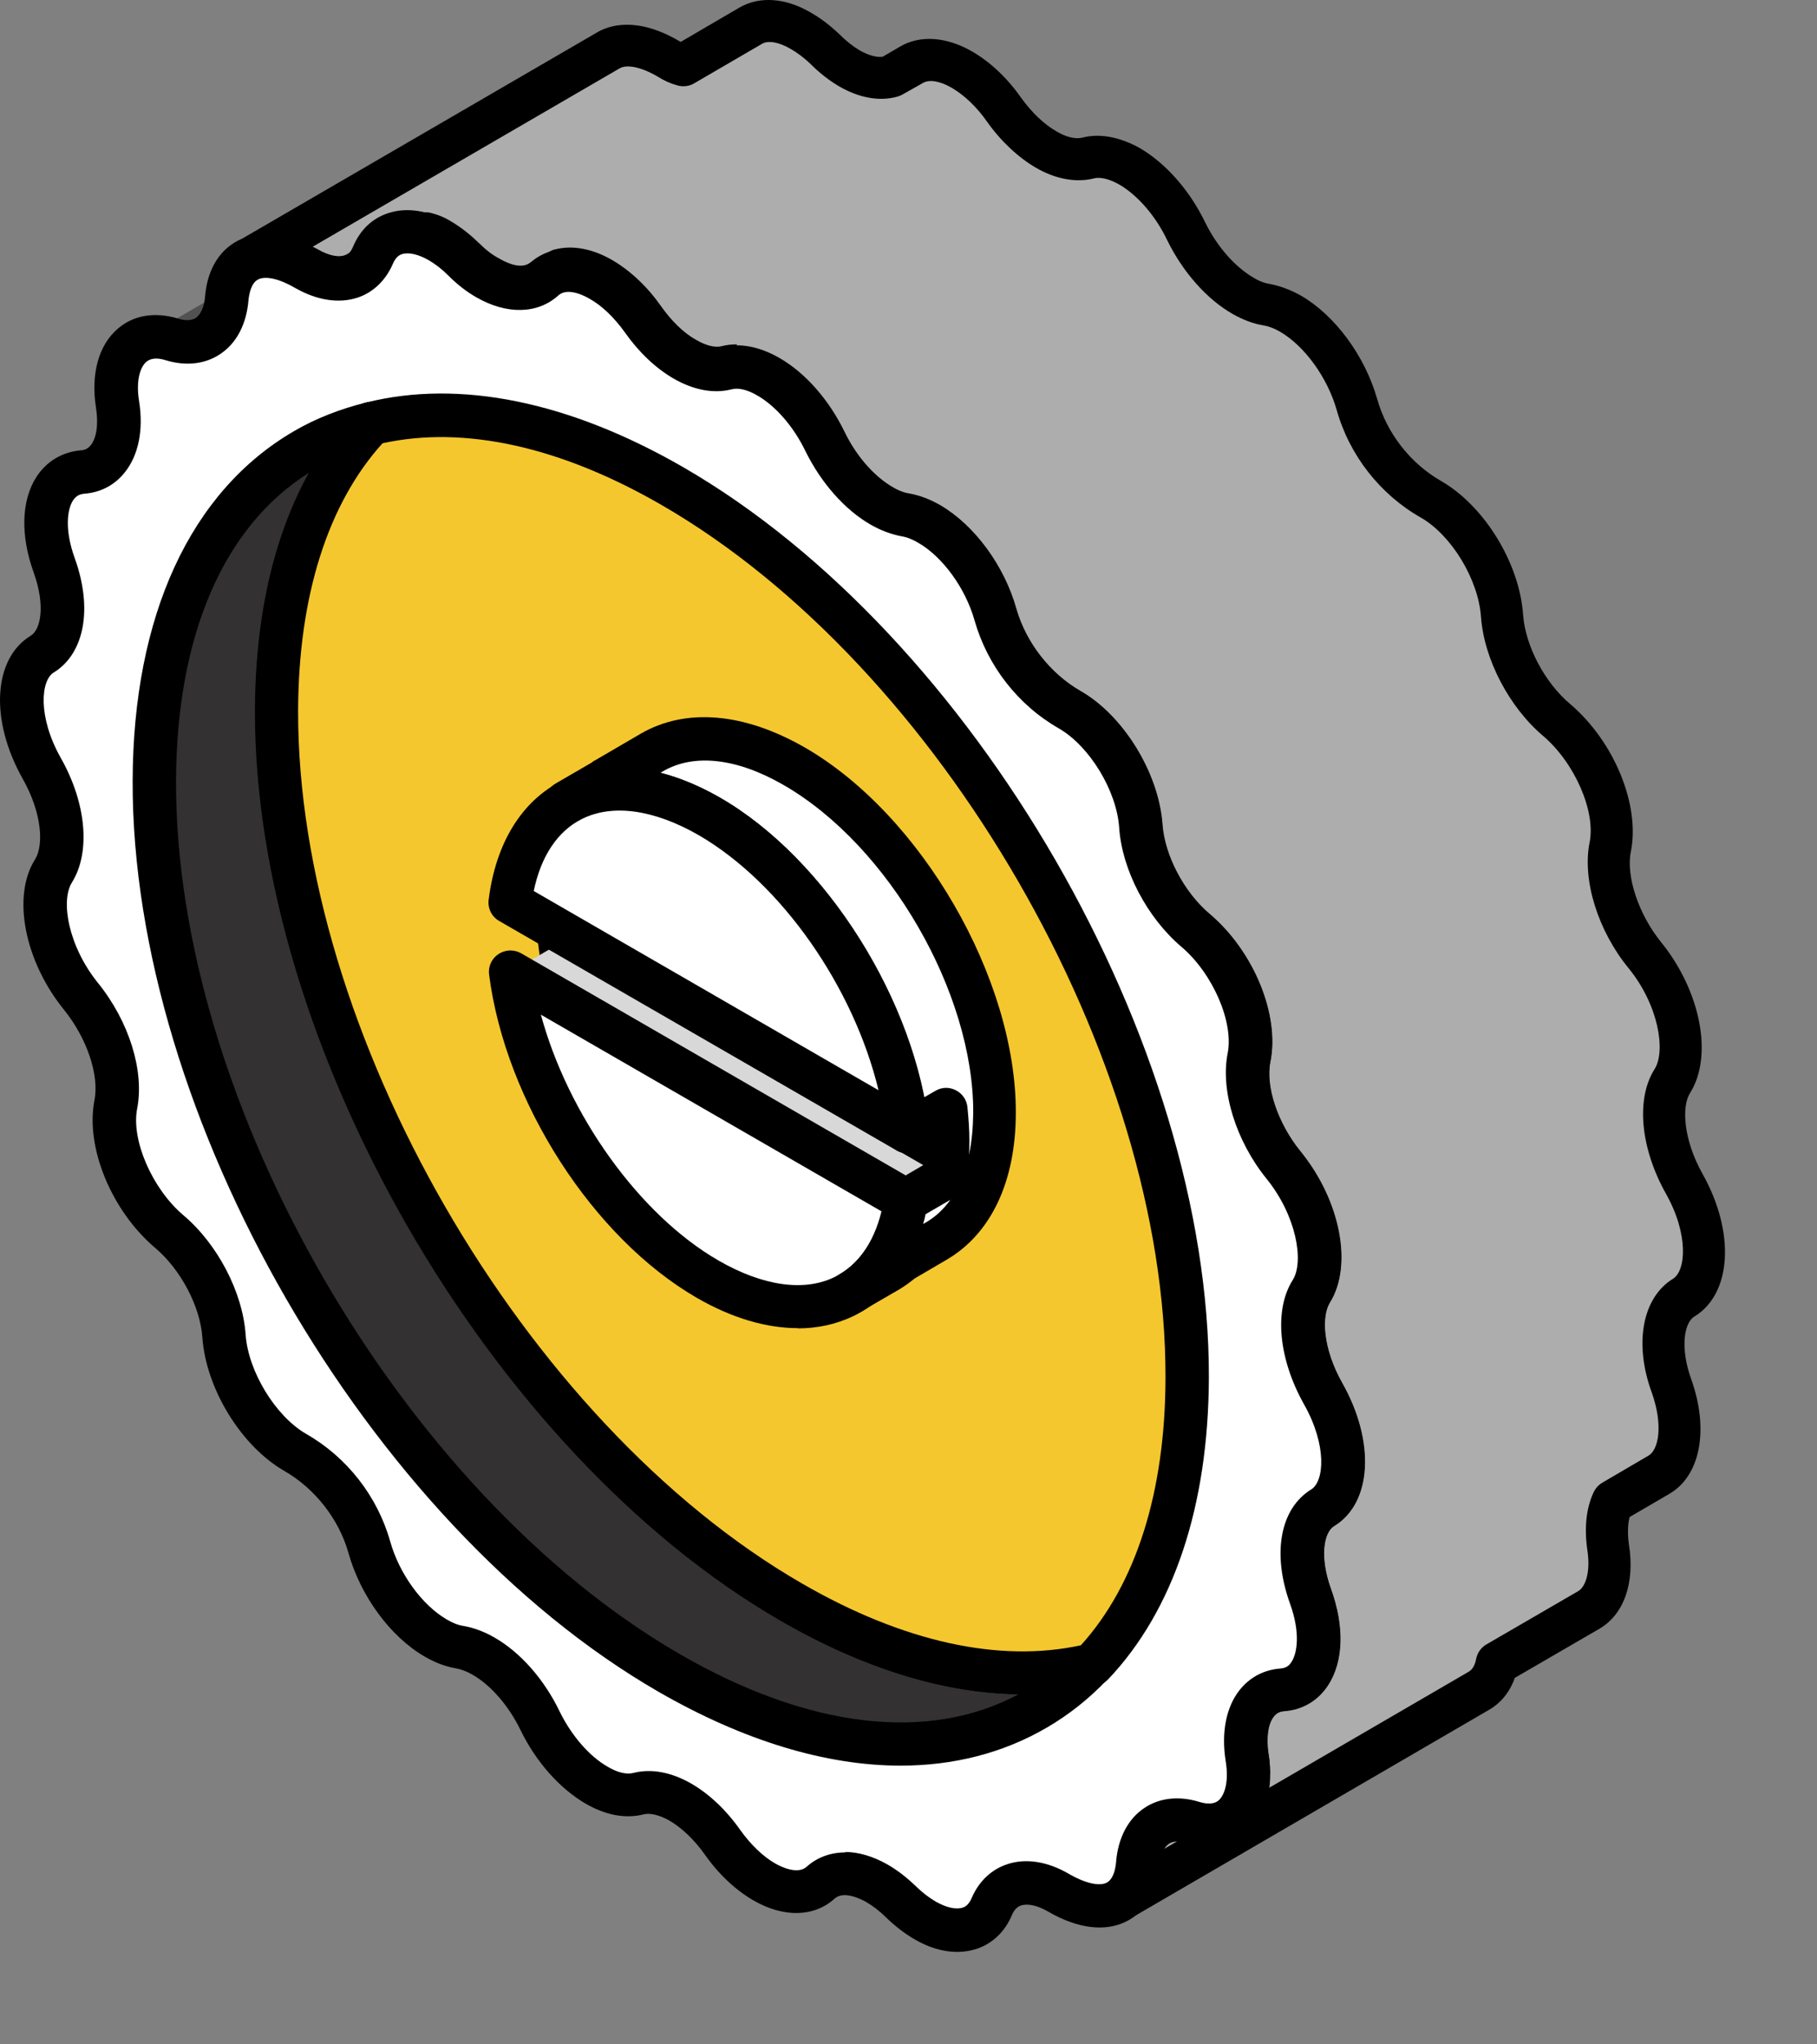
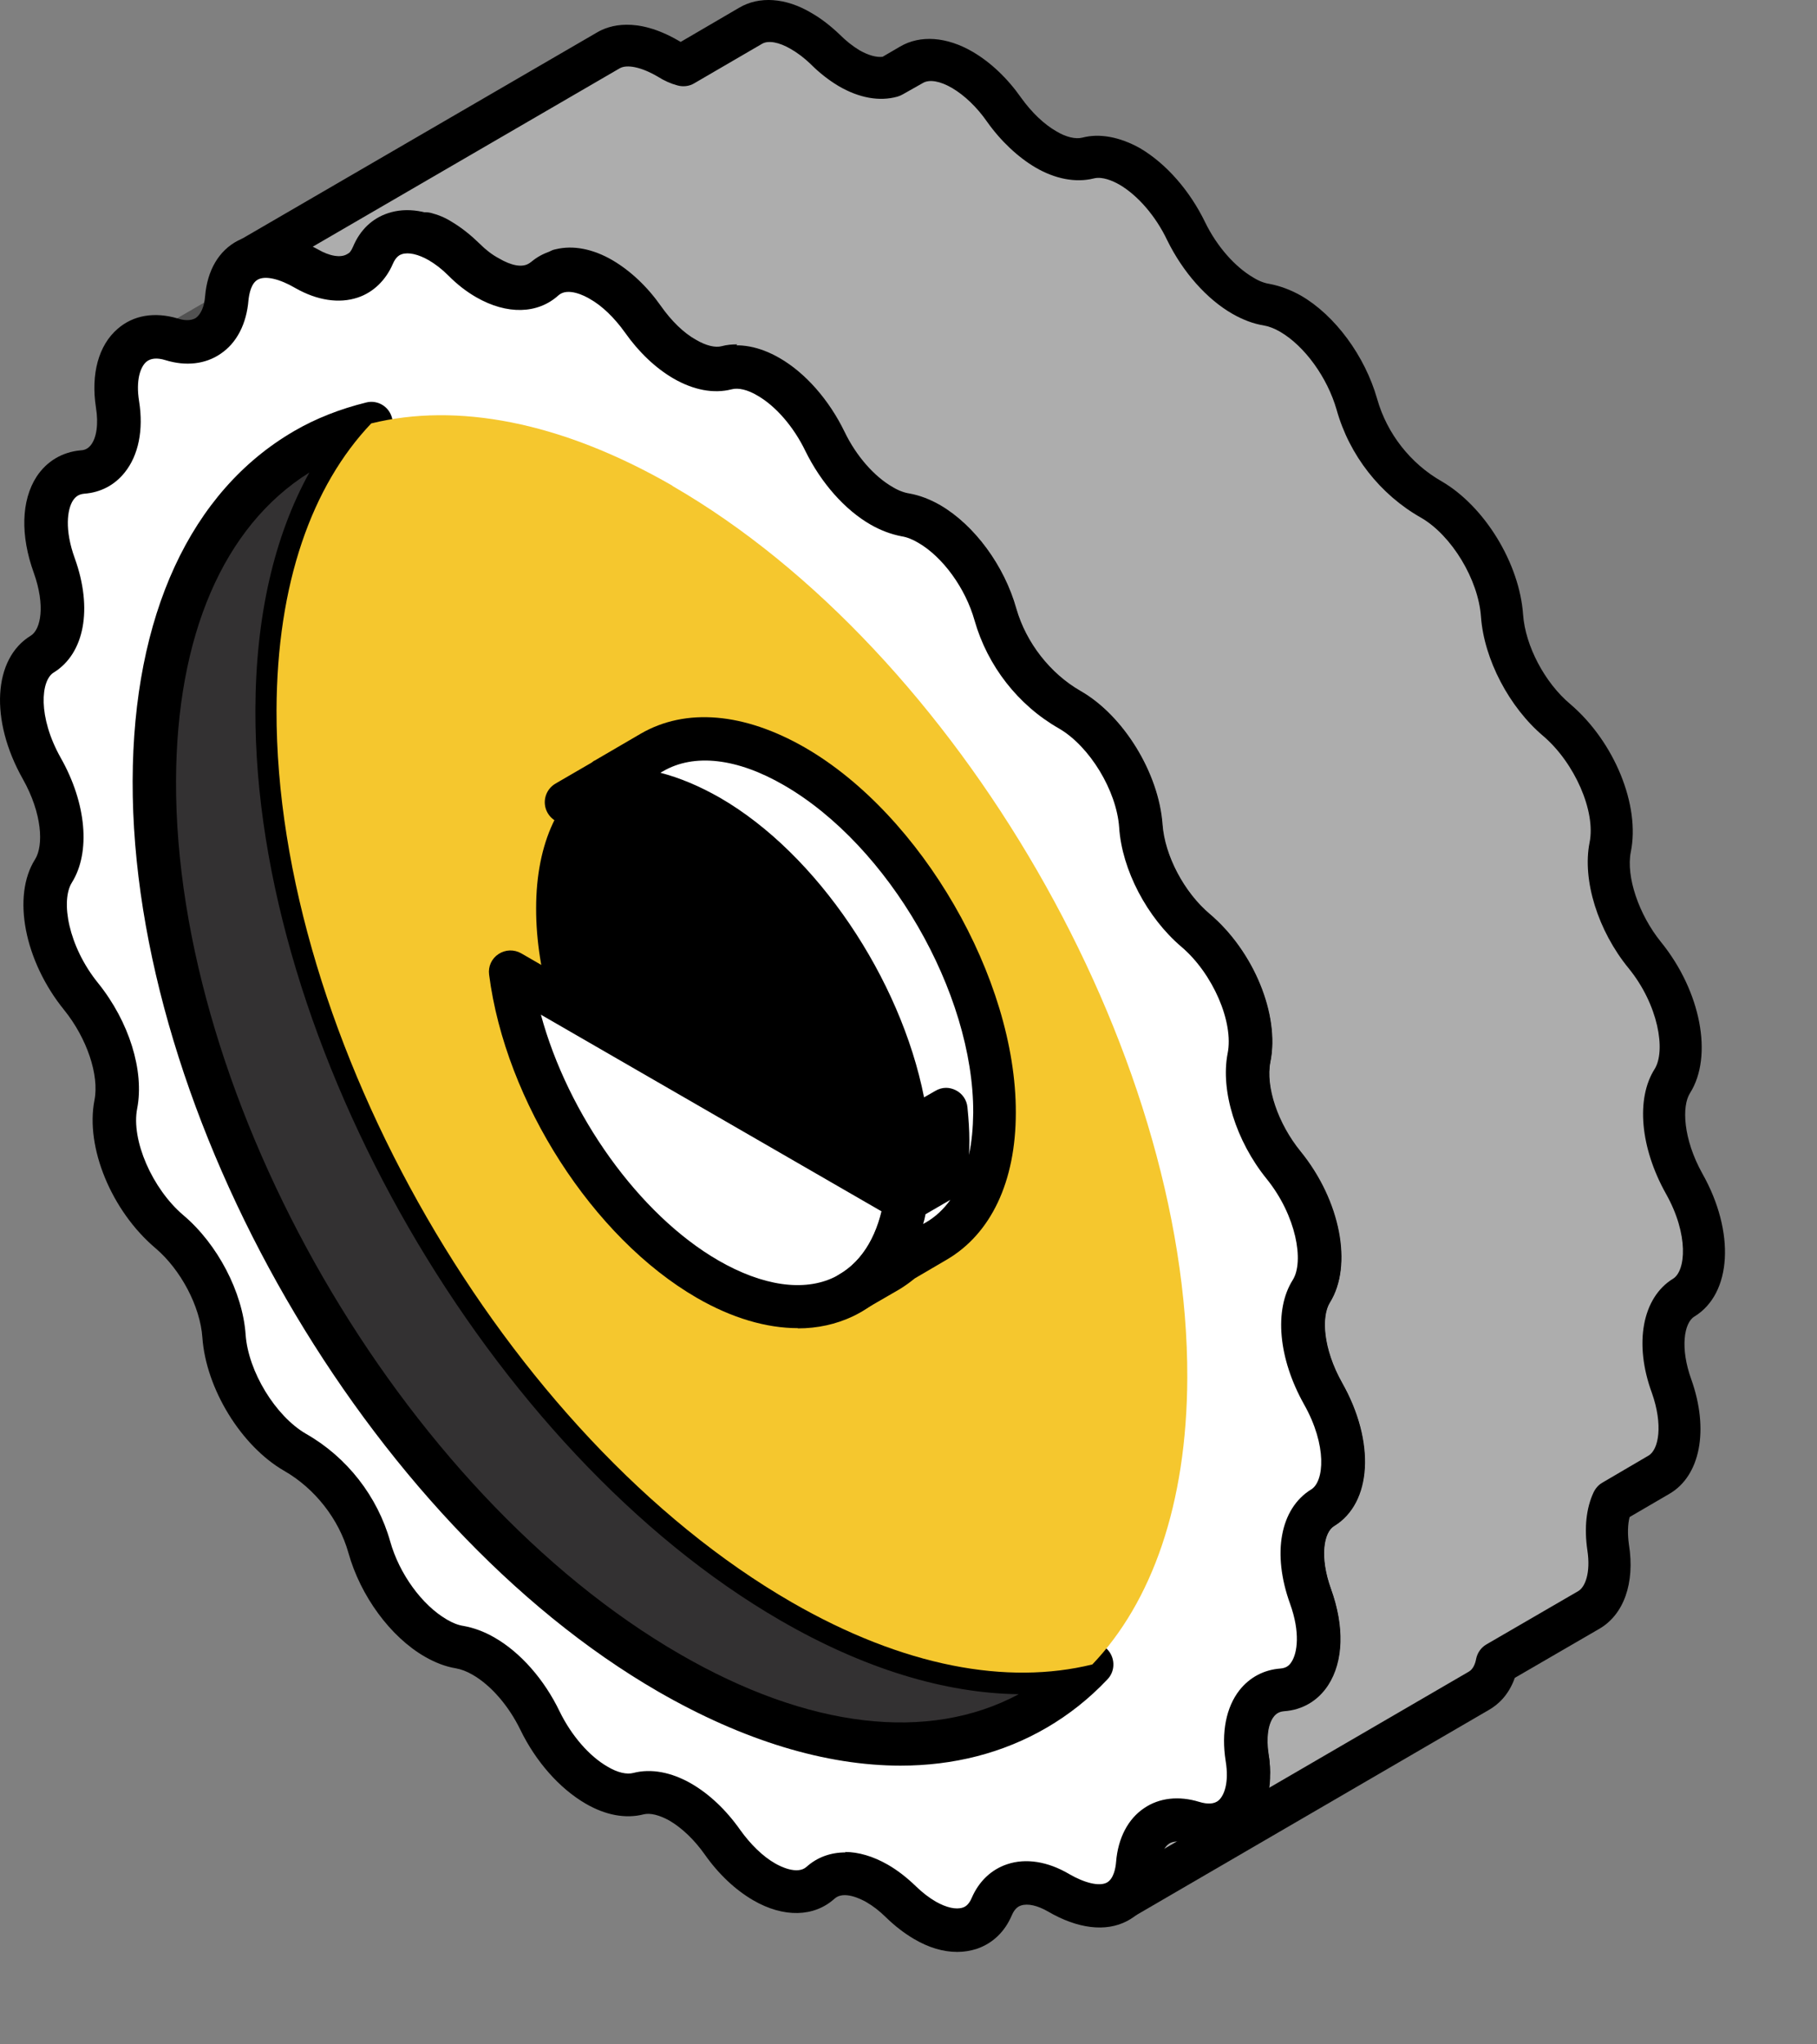
<svg xmlns="http://www.w3.org/2000/svg" fill="none" height="100%" overflow="visible" preserveAspectRatio="none" style="display: block;" viewBox="0 0 16 18" width="100%">
  <rect x="0" y="0" width="16" height="18" fill="#808080" stroke="none" />
  <g id="Group">
    <g id="Group_2">
      <path d="M0.862 4.115L4.044 2.267C4.005 2.29 3.959 2.305 3.908 2.309C3.856 2.312 3.811 2.328 3.769 2.35L0.586 4.199C0.626 4.176 0.672 4.161 0.725 4.157C0.776 4.153 0.822 4.14 0.862 4.115Z" fill="#525252" id="Vector" />
      <path d="M8.593 16.954L11.776 15.105C11.835 15.071 11.882 15.016 11.914 14.94C11.947 14.864 11.994 14.809 12.055 14.774L8.872 16.623C8.813 16.657 8.764 16.712 8.732 16.788C8.7 16.864 8.652 16.919 8.593 16.954Z" fill="#595959" id="Vector_2" />
      <path d="M1.814 2.97L4.996 1.121C4.915 1.169 4.81 1.178 4.692 1.14C4.573 1.104 4.47 1.113 4.388 1.159L1.206 3.008C1.288 2.96 1.39 2.951 1.51 2.989C1.628 3.025 1.732 3.017 1.814 2.97Z" fill="#525252" id="Vector_3" />
      <g id="Group_3">
        <path d="M14.829 11.428C14.639 11.544 14.595 11.858 14.723 12.21C14.85 12.569 14.8 12.88 14.61 12.99L14.204 13.228C14.156 13.329 14.141 13.467 14.166 13.629C14.208 13.897 14.135 14.098 13.993 14.18L13.185 14.649C13.161 14.761 13.107 14.845 13.028 14.888L9.845 16.739C9.946 16.682 10.005 16.566 10.02 16.41C10.031 16.245 10.1 16.125 10.2 16.067L10.993 15.607C10.993 15.565 10.989 15.521 10.981 15.476C10.94 15.211 11.008 15.006 11.154 14.921L11.561 14.683C11.631 14.531 11.629 14.307 11.54 14.058C11.413 13.709 11.456 13.393 11.646 13.277C11.884 13.131 11.886 12.686 11.652 12.272C11.462 11.938 11.42 11.575 11.548 11.37C11.705 11.117 11.599 10.625 11.301 10.264C11.067 9.973 10.941 9.591 10.998 9.314C11.067 8.97 10.856 8.474 10.527 8.195C10.263 7.969 10.068 7.596 10.045 7.271C10.018 6.88 9.745 6.437 9.421 6.251C9.093 6.065 8.861 5.748 8.766 5.415C8.671 5.073 8.434 4.76 8.181 4.617C8.112 4.575 8.042 4.549 7.97 4.537C7.901 4.526 7.831 4.495 7.759 4.457C7.569 4.347 7.385 4.14 7.263 3.891C7.138 3.633 6.951 3.428 6.765 3.321C6.638 3.247 6.507 3.217 6.395 3.243C6.285 3.274 6.155 3.243 6.026 3.169C5.895 3.095 5.766 2.974 5.656 2.816C5.545 2.658 5.416 2.54 5.287 2.466C5.16 2.392 5.034 2.362 4.926 2.388L4.74 2.495C4.618 2.565 4.459 2.548 4.291 2.451C4.221 2.413 4.149 2.36 4.081 2.291C4.008 2.221 3.938 2.166 3.87 2.126C3.826 2.1 3.78 2.082 3.737 2.069L3.144 2.413C3.028 2.481 2.865 2.47 2.695 2.371C2.475 2.244 2.293 2.225 2.171 2.297L5.352 0.448C5.477 0.374 5.659 0.391 5.88 0.519C5.924 0.545 5.969 0.566 6.011 0.578L6.608 0.23C6.723 0.162 6.887 0.177 7.052 0.274C7.124 0.315 7.195 0.369 7.265 0.437C7.333 0.505 7.404 0.559 7.472 0.6C7.605 0.678 7.736 0.705 7.843 0.675L7.848 0.671L8.023 0.57C8.145 0.5 8.308 0.519 8.472 0.614C8.599 0.688 8.73 0.808 8.84 0.963C8.95 1.117 9.079 1.239 9.209 1.313C9.34 1.391 9.469 1.417 9.579 1.391C9.691 1.36 9.819 1.391 9.95 1.465C10.136 1.575 10.324 1.78 10.446 2.035C10.567 2.284 10.753 2.491 10.943 2.601C11.016 2.643 11.082 2.67 11.154 2.681C11.223 2.692 11.293 2.719 11.365 2.761C11.618 2.907 11.852 3.217 11.95 3.559C12.045 3.893 12.277 4.209 12.606 4.395C12.929 4.581 13.203 5.024 13.229 5.419C13.254 5.742 13.45 6.116 13.712 6.338C14.04 6.62 14.251 7.116 14.181 7.458C14.128 7.733 14.251 8.119 14.487 8.408C14.783 8.772 14.89 9.263 14.73 9.517C14.603 9.719 14.646 10.083 14.835 10.42C15.068 10.836 15.068 11.28 14.831 11.425L14.829 11.428Z" fill="#ADADAD" id="Vector_4" />
        <path d="M9.845 16.929C9.779 16.929 9.714 16.895 9.68 16.834C9.629 16.743 9.659 16.629 9.75 16.576L9.756 16.572C9.796 16.547 9.822 16.483 9.832 16.393C9.847 16.173 9.944 15.998 10.105 15.903L10.793 15.504C10.742 15.162 10.841 14.886 11.057 14.759L11.407 14.556C11.437 14.446 11.42 14.29 11.361 14.125C11.202 13.688 11.278 13.283 11.548 13.118C11.66 13.049 11.692 12.73 11.487 12.367C11.261 11.968 11.221 11.537 11.388 11.271C11.489 11.109 11.418 10.705 11.156 10.385C10.881 10.043 10.746 9.608 10.814 9.278C10.869 9.004 10.681 8.575 10.406 8.343C10.104 8.085 9.883 7.663 9.855 7.288C9.832 6.964 9.596 6.574 9.326 6.418C8.969 6.215 8.698 5.869 8.584 5.47C8.504 5.187 8.3 4.906 8.088 4.786C8.036 4.754 7.987 4.737 7.939 4.727C7.856 4.712 7.768 4.68 7.67 4.627C7.44 4.494 7.231 4.258 7.094 3.977C6.991 3.762 6.834 3.582 6.672 3.488C6.585 3.437 6.499 3.416 6.438 3.431C6.288 3.471 6.108 3.439 5.931 3.336C5.773 3.247 5.623 3.105 5.5 2.928C5.412 2.803 5.302 2.698 5.192 2.633C5.116 2.59 5.046 2.569 4.993 2.573L4.835 2.664C4.654 2.77 4.426 2.753 4.196 2.618C4.113 2.573 4.027 2.508 3.948 2.428C3.892 2.373 3.835 2.328 3.773 2.29C3.767 2.286 3.761 2.284 3.756 2.28L3.239 2.578C3.06 2.683 2.828 2.668 2.6 2.537C2.429 2.438 2.315 2.434 2.266 2.462C2.175 2.516 2.059 2.485 2.006 2.394C1.953 2.303 1.983 2.187 2.074 2.134C2.074 2.134 2.074 2.134 2.076 2.134L5.255 0.287C5.363 0.222 5.604 0.144 5.973 0.357C5.981 0.361 5.988 0.365 5.994 0.369L6.509 0.068C6.685 -0.036 6.919 -0.021 7.145 0.114C7.231 0.163 7.314 0.228 7.394 0.304C7.449 0.359 7.506 0.405 7.569 0.443C7.645 0.486 7.717 0.507 7.772 0.5L7.926 0.41C8.103 0.306 8.337 0.323 8.565 0.456C8.724 0.549 8.872 0.69 8.992 0.861C9.083 0.988 9.192 1.093 9.3 1.155C9.385 1.207 9.471 1.227 9.53 1.212C9.682 1.172 9.86 1.205 10.039 1.305C10.271 1.442 10.478 1.68 10.613 1.959C10.715 2.168 10.873 2.348 11.035 2.443C11.088 2.476 11.135 2.493 11.181 2.5C11.274 2.518 11.365 2.552 11.456 2.603C11.755 2.776 12.019 3.133 12.127 3.513C12.213 3.817 12.42 4.081 12.693 4.237C13.073 4.457 13.381 4.961 13.412 5.413C13.432 5.687 13.603 6.012 13.828 6.2C14.217 6.532 14.445 7.093 14.36 7.503C14.318 7.718 14.43 8.052 14.626 8.294C14.977 8.727 15.087 9.299 14.882 9.624C14.808 9.739 14.821 10.028 14.99 10.332C15.281 10.847 15.251 11.39 14.92 11.592C14.829 11.647 14.793 11.869 14.893 12.145C15.051 12.589 14.973 12.996 14.698 13.154L14.35 13.357C14.333 13.422 14.331 13.507 14.344 13.6C14.398 13.938 14.299 14.218 14.08 14.343L13.339 14.773C13.284 14.928 13.189 15.01 13.113 15.054L9.942 16.899C9.942 16.899 9.934 16.904 9.931 16.906C9.902 16.923 9.87 16.931 9.838 16.931L9.845 16.929ZM6.48 3.046C6.604 3.046 6.733 3.084 6.86 3.158C7.088 3.287 7.297 3.525 7.434 3.81C7.537 4.02 7.694 4.203 7.854 4.294C7.909 4.324 7.96 4.343 8.002 4.351C8.097 4.366 8.19 4.402 8.28 4.456C8.578 4.623 8.842 4.982 8.948 5.366C9.034 5.664 9.245 5.936 9.515 6.088C9.895 6.308 10.202 6.812 10.233 7.26C10.254 7.534 10.425 7.858 10.651 8.05C11.037 8.377 11.268 8.938 11.185 9.35C11.139 9.568 11.249 9.895 11.449 10.142C11.8 10.572 11.912 11.142 11.709 11.468C11.633 11.59 11.645 11.873 11.817 12.175C12.108 12.692 12.078 13.233 11.745 13.437C11.652 13.494 11.618 13.716 11.719 13.99C11.823 14.284 11.829 14.558 11.732 14.761C11.715 14.795 11.688 14.826 11.656 14.845L11.249 15.082C11.173 15.128 11.141 15.268 11.169 15.443C11.179 15.487 11.183 15.542 11.183 15.603C11.183 15.671 11.147 15.734 11.088 15.766L10.296 16.226C10.275 16.237 10.258 16.256 10.244 16.283L12.933 14.719C12.973 14.697 12.992 14.645 12.999 14.603C13.011 14.55 13.043 14.505 13.09 14.478L13.898 14.009C13.959 13.973 14.008 13.847 13.978 13.65C13.949 13.452 13.968 13.277 14.033 13.139C14.05 13.104 14.076 13.074 14.109 13.055L14.515 12.817C14.608 12.764 14.645 12.544 14.546 12.264C14.386 11.829 14.462 11.425 14.732 11.259C14.844 11.191 14.874 10.872 14.669 10.509C14.443 10.104 14.405 9.673 14.57 9.413C14.671 9.251 14.603 8.846 14.341 8.525C14.071 8.195 13.932 7.75 13.997 7.42C14.054 7.146 13.867 6.718 13.59 6.481C13.29 6.228 13.068 5.805 13.041 5.43C13.018 5.103 12.783 4.714 12.513 4.558C12.154 4.355 11.882 4.009 11.77 3.608C11.688 3.323 11.489 3.048 11.274 2.922C11.223 2.892 11.173 2.873 11.126 2.865C11.035 2.85 10.945 2.816 10.852 2.763C10.624 2.632 10.415 2.394 10.278 2.115C10.178 1.904 10.02 1.721 9.858 1.626C9.798 1.592 9.707 1.552 9.632 1.571C9.471 1.611 9.289 1.575 9.117 1.474C8.966 1.385 8.813 1.243 8.692 1.072C8.603 0.944 8.494 0.84 8.384 0.775C8.28 0.714 8.185 0.697 8.128 0.73L7.951 0.83C7.938 0.838 7.917 0.847 7.902 0.851C7.744 0.895 7.565 0.863 7.385 0.758C7.293 0.703 7.212 0.638 7.138 0.564C7.083 0.511 7.024 0.466 6.963 0.431C6.86 0.371 6.765 0.353 6.71 0.386L6.114 0.733C6.07 0.76 6.015 0.766 5.965 0.752C5.908 0.737 5.849 0.711 5.789 0.673C5.648 0.591 5.521 0.564 5.456 0.602L2.754 2.172C2.77 2.179 2.785 2.189 2.8 2.196C2.901 2.255 2.999 2.272 3.056 2.238L3.651 1.894C3.695 1.87 3.746 1.862 3.796 1.875C3.862 1.892 3.921 1.917 3.978 1.953C4.067 2.006 4.149 2.073 4.225 2.147C4.278 2.2 4.335 2.244 4.392 2.274C4.502 2.339 4.595 2.356 4.654 2.322L4.842 2.214C4.858 2.204 4.875 2.198 4.892 2.195C5.046 2.157 5.221 2.191 5.393 2.291C5.553 2.385 5.701 2.525 5.821 2.696C5.912 2.825 6.02 2.932 6.131 2.993C6.218 3.044 6.3 3.063 6.355 3.048C6.399 3.036 6.444 3.032 6.492 3.032L6.48 3.046Z" fill="black" id="Vector_5" />
      </g>
      <g id="Group_4">
        <path d="M5.287 2.468C5.099 2.36 4.913 2.348 4.787 2.461C4.666 2.571 4.48 2.563 4.288 2.453C4.217 2.413 4.147 2.358 4.079 2.291C4.008 2.223 3.938 2.168 3.868 2.126C3.615 1.98 3.378 2.02 3.281 2.25C3.186 2.474 2.952 2.521 2.694 2.371C2.3 2.141 2.025 2.269 1.994 2.626C1.97 2.924 1.774 3.07 1.51 2.989C1.179 2.888 0.968 3.141 1.033 3.561C1.084 3.897 0.961 4.138 0.725 4.155C0.429 4.176 0.317 4.541 0.476 4.98C0.602 5.33 0.558 5.643 0.37 5.759C0.132 5.903 0.13 6.348 0.366 6.764C0.556 7.098 0.596 7.461 0.471 7.667C0.311 7.919 0.419 8.411 0.714 8.774C0.949 9.065 1.073 9.447 1.02 9.722C0.951 10.068 1.16 10.564 1.491 10.841C1.757 11.066 1.951 11.438 1.973 11.761C2.002 12.154 2.276 12.597 2.599 12.785C2.927 12.973 3.159 13.289 3.254 13.621C3.349 13.963 3.587 14.275 3.839 14.421C3.91 14.461 3.98 14.489 4.05 14.501C4.119 14.512 4.191 14.541 4.261 14.581C4.451 14.691 4.635 14.898 4.757 15.147C4.88 15.401 5.067 15.607 5.255 15.715C5.382 15.789 5.513 15.819 5.623 15.791C5.734 15.762 5.863 15.791 5.994 15.867C6.125 15.943 6.252 16.063 6.362 16.218C6.475 16.376 6.602 16.494 6.731 16.568C6.919 16.676 7.105 16.688 7.229 16.576C7.352 16.467 7.537 16.473 7.727 16.583C7.797 16.623 7.867 16.678 7.938 16.747C8.008 16.815 8.078 16.87 8.148 16.91C8.401 17.056 8.639 17.016 8.736 16.788C8.832 16.564 9.064 16.517 9.323 16.667C9.718 16.897 9.992 16.769 10.022 16.41C10.047 16.112 10.242 15.966 10.506 16.047C10.839 16.152 11.05 15.897 10.983 15.477C10.93 15.139 11.056 14.9 11.291 14.881C11.588 14.86 11.698 14.493 11.54 14.058C11.415 13.709 11.458 13.395 11.646 13.277C11.884 13.133 11.886 12.688 11.65 12.272C11.46 11.936 11.418 11.573 11.546 11.37C11.705 11.115 11.597 10.625 11.303 10.26C11.067 9.971 10.943 9.587 10.997 9.312C11.065 8.968 10.856 8.472 10.527 8.193C10.263 7.969 10.068 7.596 10.045 7.271C10.018 6.878 9.744 6.437 9.42 6.249C9.091 6.061 8.859 5.746 8.764 5.411C8.669 5.071 8.432 4.758 8.181 4.613C8.11 4.573 8.04 4.545 7.97 4.533C7.9 4.52 7.829 4.494 7.759 4.454C7.569 4.343 7.383 4.136 7.261 3.887C7.138 3.631 6.951 3.426 6.763 3.317C6.636 3.243 6.505 3.213 6.395 3.241C6.285 3.27 6.155 3.241 6.024 3.165C5.893 3.089 5.766 2.97 5.656 2.814C5.544 2.656 5.416 2.538 5.287 2.464V2.468Z" fill="white" id="Vector_6" />
        <path d="M8.428 17.186C8.306 17.186 8.177 17.148 8.05 17.073C7.966 17.024 7.881 16.959 7.801 16.881C7.744 16.825 7.687 16.781 7.628 16.747C7.584 16.722 7.432 16.644 7.35 16.716C7.17 16.88 6.9 16.887 6.632 16.731C6.476 16.64 6.328 16.502 6.205 16.327C6.114 16.198 6.003 16.093 5.895 16.03C5.808 15.981 5.724 15.96 5.667 15.975C5.509 16.015 5.333 15.983 5.156 15.88C4.928 15.747 4.719 15.512 4.582 15.23C4.48 15.02 4.324 14.839 4.162 14.746C4.111 14.716 4.06 14.697 4.014 14.689C3.923 14.674 3.832 14.639 3.74 14.586C3.438 14.412 3.174 14.052 3.068 13.672C2.984 13.374 2.771 13.104 2.502 12.95C2.124 12.732 1.814 12.228 1.782 11.776C1.763 11.503 1.592 11.178 1.367 10.988C0.982 10.661 0.75 10.102 0.832 9.686C0.875 9.466 0.765 9.141 0.566 8.894C0.214 8.461 0.104 7.889 0.309 7.566C0.385 7.444 0.372 7.163 0.201 6.859C-0.092 6.34 -0.061 5.799 0.271 5.597C0.36 5.542 0.4 5.331 0.298 5.045C0.178 4.714 0.187 4.406 0.322 4.197C0.412 4.06 0.55 3.979 0.712 3.965C0.75 3.963 0.776 3.948 0.799 3.92C0.851 3.855 0.868 3.732 0.845 3.589C0.799 3.293 0.868 3.04 1.035 2.896C1.174 2.774 1.362 2.744 1.565 2.804C1.612 2.82 1.677 2.829 1.725 2.799C1.768 2.768 1.799 2.7 1.806 2.609C1.825 2.379 1.928 2.206 2.093 2.12C2.281 2.024 2.53 2.052 2.79 2.206C2.882 2.259 2.969 2.278 3.026 2.259C3.039 2.255 3.079 2.242 3.108 2.174C3.17 2.025 3.277 1.923 3.417 1.877C3.581 1.822 3.775 1.853 3.965 1.961C4.05 2.01 4.136 2.077 4.215 2.155C4.271 2.21 4.329 2.253 4.386 2.288C4.43 2.314 4.582 2.392 4.664 2.318C4.846 2.153 5.116 2.147 5.386 2.301C5.542 2.392 5.69 2.531 5.815 2.706C5.906 2.835 6.017 2.939 6.125 3.002C6.212 3.051 6.294 3.072 6.353 3.057C6.511 3.017 6.687 3.05 6.864 3.152C7.092 3.283 7.301 3.521 7.438 3.804C7.54 4.015 7.698 4.195 7.86 4.288C7.911 4.319 7.962 4.338 8.008 4.345C8.097 4.361 8.188 4.395 8.28 4.448C8.58 4.623 8.844 4.98 8.95 5.36C9.036 5.658 9.247 5.93 9.516 6.084C9.896 6.302 10.204 6.808 10.237 7.258C10.256 7.532 10.427 7.857 10.653 8.047C11.04 8.375 11.27 8.934 11.187 9.348C11.143 9.568 11.253 9.893 11.453 10.138C11.804 10.57 11.914 11.142 11.711 11.468C11.635 11.59 11.648 11.871 11.819 12.177C12.112 12.694 12.082 13.235 11.747 13.437C11.658 13.492 11.618 13.705 11.72 13.99C11.84 14.32 11.831 14.628 11.696 14.837C11.607 14.974 11.47 15.056 11.306 15.067C11.268 15.071 11.24 15.084 11.217 15.114C11.166 15.179 11.149 15.303 11.171 15.445C11.217 15.742 11.149 15.994 10.981 16.139C10.841 16.258 10.653 16.291 10.449 16.228C10.404 16.213 10.337 16.203 10.292 16.235C10.248 16.266 10.218 16.334 10.21 16.425C10.191 16.655 10.09 16.828 9.925 16.914C9.737 17.013 9.488 16.982 9.228 16.83C9.136 16.777 9.051 16.758 8.992 16.777C8.979 16.781 8.939 16.794 8.91 16.863C8.848 17.009 8.741 17.111 8.601 17.159C8.547 17.176 8.49 17.186 8.432 17.186H8.428ZM7.44 16.306C7.559 16.306 7.689 16.344 7.818 16.418C7.903 16.467 7.987 16.532 8.067 16.61C8.124 16.665 8.183 16.71 8.24 16.743C8.333 16.796 8.418 16.815 8.477 16.796C8.49 16.792 8.528 16.779 8.557 16.71C8.62 16.564 8.73 16.46 8.869 16.414C9.032 16.359 9.226 16.389 9.414 16.5C9.554 16.581 9.68 16.61 9.746 16.576C9.807 16.543 9.824 16.446 9.828 16.393C9.845 16.184 9.933 16.015 10.075 15.92C10.208 15.829 10.381 15.81 10.56 15.865C10.636 15.888 10.693 15.884 10.731 15.852C10.78 15.808 10.824 15.696 10.793 15.506C10.753 15.253 10.797 15.031 10.915 14.881C11.004 14.769 11.128 14.702 11.274 14.691C11.32 14.687 11.35 14.67 11.373 14.632C11.424 14.554 11.451 14.373 11.36 14.121C11.2 13.678 11.272 13.283 11.546 13.114C11.66 13.045 11.688 12.728 11.483 12.365C11.257 11.962 11.217 11.533 11.384 11.269C11.485 11.107 11.415 10.703 11.154 10.38C10.884 10.047 10.746 9.605 10.81 9.276C10.866 9 10.679 8.571 10.404 8.337C10.102 8.081 9.879 7.659 9.855 7.285C9.832 6.96 9.594 6.57 9.325 6.414C8.965 6.209 8.696 5.863 8.582 5.464C8.502 5.179 8.302 4.904 8.086 4.779C8.034 4.748 7.985 4.729 7.939 4.722C7.846 4.704 7.755 4.67 7.666 4.619C7.438 4.488 7.229 4.25 7.092 3.971C6.989 3.758 6.832 3.576 6.67 3.483C6.583 3.431 6.501 3.412 6.442 3.428C6.285 3.468 6.108 3.435 5.931 3.333C5.773 3.241 5.625 3.101 5.502 2.926C5.411 2.799 5.302 2.692 5.194 2.632C5.15 2.605 4.998 2.527 4.917 2.601C4.734 2.766 4.464 2.772 4.195 2.618C4.109 2.569 4.025 2.504 3.948 2.426C3.891 2.369 3.832 2.324 3.775 2.291C3.683 2.238 3.596 2.219 3.539 2.238C3.526 2.242 3.488 2.255 3.459 2.324C3.397 2.468 3.286 2.575 3.15 2.62C2.986 2.675 2.792 2.645 2.602 2.537C2.462 2.455 2.338 2.426 2.272 2.461C2.211 2.493 2.194 2.588 2.188 2.643C2.171 2.852 2.084 3.021 1.941 3.116C1.808 3.207 1.635 3.226 1.457 3.171C1.383 3.148 1.326 3.154 1.288 3.186C1.238 3.23 1.194 3.344 1.225 3.534C1.265 3.787 1.219 4.009 1.099 4.159C1.01 4.271 0.887 4.336 0.742 4.347C0.699 4.351 0.668 4.368 0.643 4.406C0.592 4.484 0.567 4.665 0.659 4.917C0.818 5.36 0.744 5.755 0.472 5.922C0.36 5.991 0.33 6.308 0.535 6.673C0.761 7.072 0.799 7.503 0.634 7.769C0.531 7.931 0.602 8.333 0.864 8.656C1.137 8.995 1.272 9.428 1.208 9.76C1.153 10.038 1.341 10.467 1.614 10.699C1.916 10.954 2.137 11.377 2.163 11.752C2.186 12.076 2.426 12.468 2.694 12.624C3.055 12.829 3.324 13.175 3.436 13.572C3.516 13.857 3.716 14.132 3.934 14.259C3.986 14.29 4.035 14.309 4.082 14.316C4.172 14.332 4.265 14.366 4.356 14.419C4.584 14.55 4.793 14.788 4.928 15.069C5.031 15.28 5.188 15.462 5.35 15.555C5.437 15.607 5.519 15.626 5.578 15.61C5.734 15.57 5.912 15.603 6.089 15.705C6.247 15.797 6.395 15.937 6.518 16.112C6.609 16.239 6.718 16.346 6.826 16.407C6.87 16.433 7.022 16.509 7.102 16.437C7.198 16.351 7.316 16.31 7.445 16.31L7.44 16.306Z" fill="black" id="Vector_7" />
      </g>
    </g>
    <g id="Group_5">
      <g id="Group_6">
        <path d="M2.686 3.962C2.866 3.857 3.062 3.779 3.269 3.728C2.747 4.277 2.437 5.136 2.435 6.253C2.428 9.139 4.457 12.654 6.969 14.106C7.957 14.676 8.872 14.841 9.619 14.655C9.471 14.81 9.307 14.942 9.127 15.046C8.3 15.527 7.155 15.458 5.891 14.729C3.379 13.279 1.35 9.762 1.358 6.876C1.362 5.444 1.869 4.435 2.684 3.96L2.686 3.962Z" fill="#333132" id="Vector_8" />
        <path d="M7.932 15.546C7.273 15.546 6.547 15.327 5.796 14.894C3.237 13.416 1.16 9.819 1.168 6.876C1.172 5.421 1.677 4.326 2.589 3.796C2.781 3.684 2.994 3.601 3.224 3.544C3.305 3.523 3.391 3.559 3.433 3.633C3.474 3.705 3.465 3.798 3.406 3.859C2.897 4.395 2.627 5.221 2.623 6.253C2.616 9.074 4.605 12.523 7.06 13.94C7.972 14.467 8.84 14.651 9.57 14.47C9.651 14.45 9.737 14.486 9.779 14.56C9.82 14.632 9.811 14.725 9.752 14.786C9.591 14.957 9.41 15.099 9.218 15.211C8.832 15.436 8.397 15.546 7.928 15.546H7.932ZM2.72 4.163C1.968 4.636 1.554 5.597 1.55 6.878C1.542 9.7 3.533 13.148 5.988 14.565C7.119 15.219 8.175 15.343 8.971 14.917C8.318 14.909 7.605 14.691 6.875 14.269C4.316 12.791 2.239 9.194 2.249 6.251C2.251 5.43 2.414 4.722 2.724 4.161L2.72 4.163Z" fill="black" id="Vector_9" />
      </g>
      <g id="Group_7">
        <path d="M5.922 4.279C8.433 5.729 10.463 9.245 10.455 12.13C10.451 13.247 10.142 14.106 9.619 14.655C8.87 14.839 7.957 14.676 6.969 14.106C4.457 12.656 2.428 9.139 2.435 6.253C2.439 5.136 2.747 4.277 3.269 3.728C4.018 3.544 4.932 3.707 5.922 4.277V4.279Z" fill="#F5C72E" id="Vector_10" />
-         <path d="M9.002 14.917C8.338 14.917 7.615 14.698 6.872 14.269C4.312 12.791 2.236 9.194 2.245 6.251C2.249 5.121 2.555 4.203 3.132 3.597C3.157 3.57 3.189 3.551 3.224 3.544C4.05 3.338 5.015 3.536 6.017 4.114C8.576 5.592 10.653 9.187 10.645 12.13C10.641 13.26 10.335 14.178 9.758 14.786C9.733 14.812 9.701 14.831 9.667 14.839C9.454 14.892 9.233 14.917 9.005 14.917H9.002ZM3.37 3.901C2.885 4.437 2.629 5.25 2.625 6.255C2.618 9.076 4.607 12.525 7.062 13.942C7.953 14.457 8.8 14.643 9.518 14.486C10.003 13.95 10.261 13.137 10.263 12.132C10.271 9.312 8.28 5.863 5.825 4.446C4.934 3.931 4.086 3.745 3.368 3.903L3.37 3.901Z" fill="black" id="Vector_11" />
      </g>
    </g>
    <g id="Group_8">
      <g id="Group_9">
        <path d="M6.587 6.988C5.612 6.426 4.818 6.878 4.816 7.999C4.812 9.118 5.601 10.484 6.575 11.047C7.552 11.611 8.344 11.159 8.348 10.038C8.352 8.917 7.563 7.551 6.587 6.988Z" fill="black" id="Vector_12" />
        <path d="M7.368 11.385C7.107 11.385 6.822 11.299 6.528 11.128C5.528 10.551 4.717 9.147 4.721 7.997C4.721 7.421 4.924 6.988 5.287 6.779C5.652 6.568 6.131 6.614 6.634 6.905C7.635 7.482 8.447 8.888 8.443 10.038C8.443 10.613 8.24 11.045 7.877 11.254C7.725 11.341 7.554 11.385 7.368 11.385ZM5.794 6.84C5.642 6.84 5.502 6.874 5.38 6.945C5.078 7.119 4.911 7.492 4.909 7.997C4.905 9.086 5.675 10.416 6.621 10.963C7.064 11.22 7.476 11.263 7.78 11.088C8.082 10.915 8.249 10.541 8.251 10.038C8.255 8.949 7.485 7.617 6.537 7.07C6.273 6.918 6.021 6.84 5.794 6.84Z" fill="black" id="Vector_13" />
      </g>
-       <path d="M7.977 10.57L8.323 10.37L4.839 8.358L4.495 8.56L7.977 10.57Z" fill="#D8D8D8" id="Vector_14" />
      <g id="Group_10">
        <path d="M4.495 8.56C4.63 9.603 5.355 10.758 6.231 11.263C7.109 11.771 7.839 11.455 7.977 10.572L4.493 8.56H4.495Z" fill="white" id="Vector_15" />
        <path d="M7.026 11.694C6.748 11.694 6.444 11.605 6.136 11.427C5.221 10.898 4.451 9.701 4.307 8.582C4.297 8.51 4.329 8.44 4.39 8.4C4.451 8.36 4.527 8.358 4.59 8.394L8.074 10.406C8.143 10.446 8.179 10.522 8.167 10.6C8.093 11.071 7.86 11.423 7.51 11.59C7.362 11.66 7.198 11.696 7.026 11.696V11.694ZM4.763 8.934C5 9.81 5.625 10.693 6.326 11.098C6.714 11.322 7.077 11.375 7.345 11.246C7.552 11.147 7.694 10.948 7.765 10.667L4.763 8.934Z" fill="black" id="Vector_16" />
      </g>
      <g id="Group_11">
        <path d="M5.335 6.865C5.454 6.794 5.452 6.794 5.331 6.865L5.743 6.625C6.064 6.439 6.509 6.466 6.999 6.749C7.976 7.313 8.762 8.677 8.76 9.798C8.76 10.355 8.563 10.746 8.245 10.931L7.951 11.102C7.913 11.134 7.873 11.162 7.831 11.187L7.487 11.387C7.74 11.24 7.917 10.961 7.977 10.572L8.318 10.374C8.335 10.27 8.346 10.159 8.346 10.038C8.346 9.948 8.34 9.859 8.331 9.768L7.991 9.966C7.881 8.903 7.143 7.706 6.245 7.188C5.754 6.905 5.31 6.878 4.989 7.064L5.333 6.865H5.335Z" fill="white" id="Vector_17" />
        <path d="M7.487 11.577C7.423 11.577 7.358 11.543 7.322 11.482C7.269 11.39 7.299 11.275 7.39 11.221C7.599 11.1 7.738 10.864 7.787 10.539C7.797 10.482 7.831 10.433 7.881 10.404L8.141 10.252C8.148 10.197 8.152 10.142 8.154 10.087L8.086 10.127C8.031 10.159 7.962 10.161 7.903 10.133C7.846 10.104 7.806 10.047 7.801 9.983C7.696 8.966 6.986 7.834 6.15 7.351C5.735 7.112 5.357 7.068 5.084 7.228C4.993 7.281 4.877 7.25 4.823 7.159C4.77 7.068 4.801 6.952 4.892 6.899L5.209 6.715C5.209 6.715 5.222 6.705 5.23 6.699C5.23 6.699 5.232 6.699 5.234 6.698L5.642 6.46C6.039 6.23 6.552 6.274 7.088 6.582C8.114 7.174 8.948 8.617 8.945 9.796C8.945 10.404 8.726 10.864 8.335 11.092L8.055 11.256C8.008 11.294 7.966 11.324 7.922 11.351L7.578 11.55C7.548 11.567 7.516 11.577 7.483 11.577H7.487ZM8.15 10.691C8.145 10.72 8.137 10.75 8.129 10.777L8.15 10.765C8.236 10.716 8.308 10.648 8.369 10.564L8.15 10.691ZM8.331 9.578C8.361 9.578 8.39 9.586 8.416 9.599C8.473 9.627 8.513 9.684 8.519 9.749C8.53 9.861 8.536 9.952 8.536 10.04C8.536 10.083 8.536 10.127 8.532 10.169C8.557 10.057 8.568 9.931 8.57 9.798C8.574 8.74 7.825 7.446 6.904 6.914C6.492 6.675 6.112 6.631 5.838 6.791L5.815 6.804C5.986 6.848 6.161 6.922 6.34 7.024C7.195 7.518 7.93 8.615 8.137 9.662L8.236 9.605C8.266 9.587 8.299 9.578 8.331 9.578Z" fill="black" id="Vector_18" />
      </g>
      <g id="Group_12">
-         <path d="M6.247 7.188C5.348 6.669 4.607 7.011 4.491 7.944L7.993 9.966C7.882 8.903 7.145 7.706 6.247 7.188Z" fill="white" id="Vector_19" />
-         <path d="M7.993 10.155C7.96 10.155 7.926 10.148 7.898 10.131L4.396 8.109C4.329 8.071 4.293 7.997 4.303 7.921C4.366 7.421 4.595 7.049 4.955 6.87C5.342 6.677 5.836 6.732 6.343 7.024C7.276 7.562 8.067 8.82 8.183 9.947C8.19 10.017 8.156 10.087 8.097 10.125C8.065 10.146 8.031 10.155 7.995 10.155H7.993ZM4.7 7.845L7.736 9.599C7.518 8.694 6.883 7.777 6.152 7.353C5.758 7.127 5.393 7.076 5.124 7.211C4.911 7.317 4.763 7.539 4.7 7.845Z" fill="black" id="Vector_20" />
-       </g>
+         </g>
    </g>
  </g>
</svg>